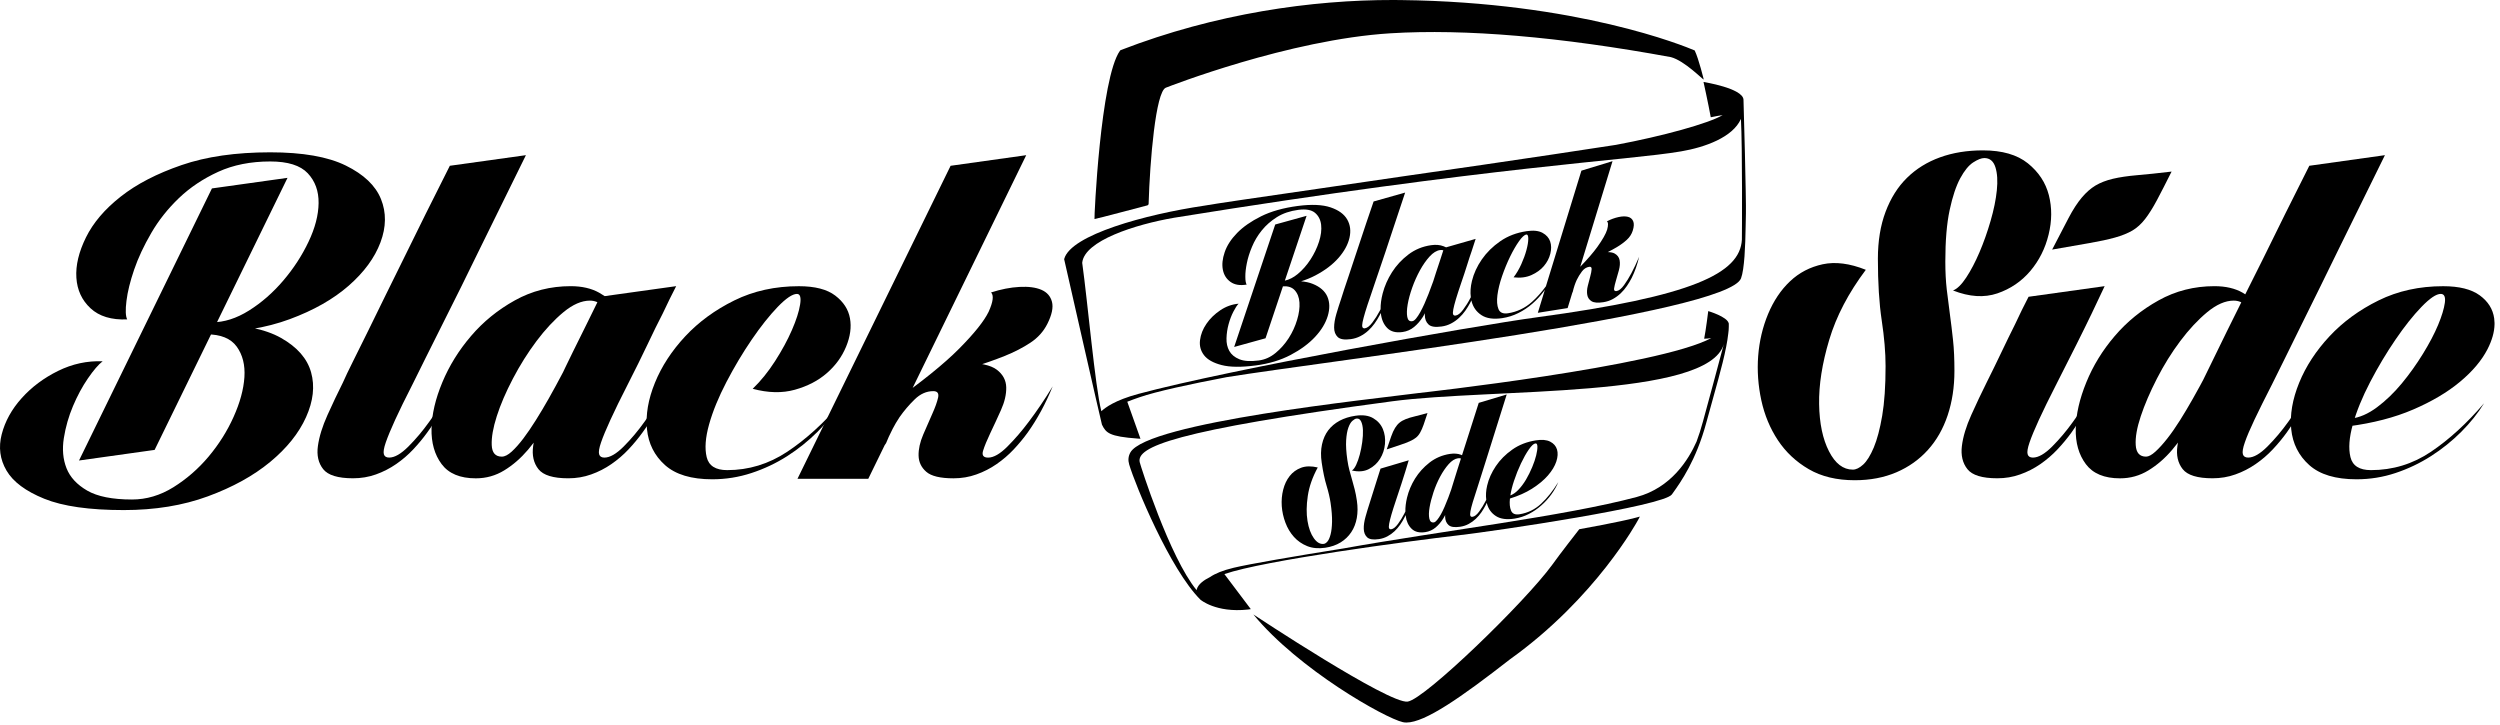
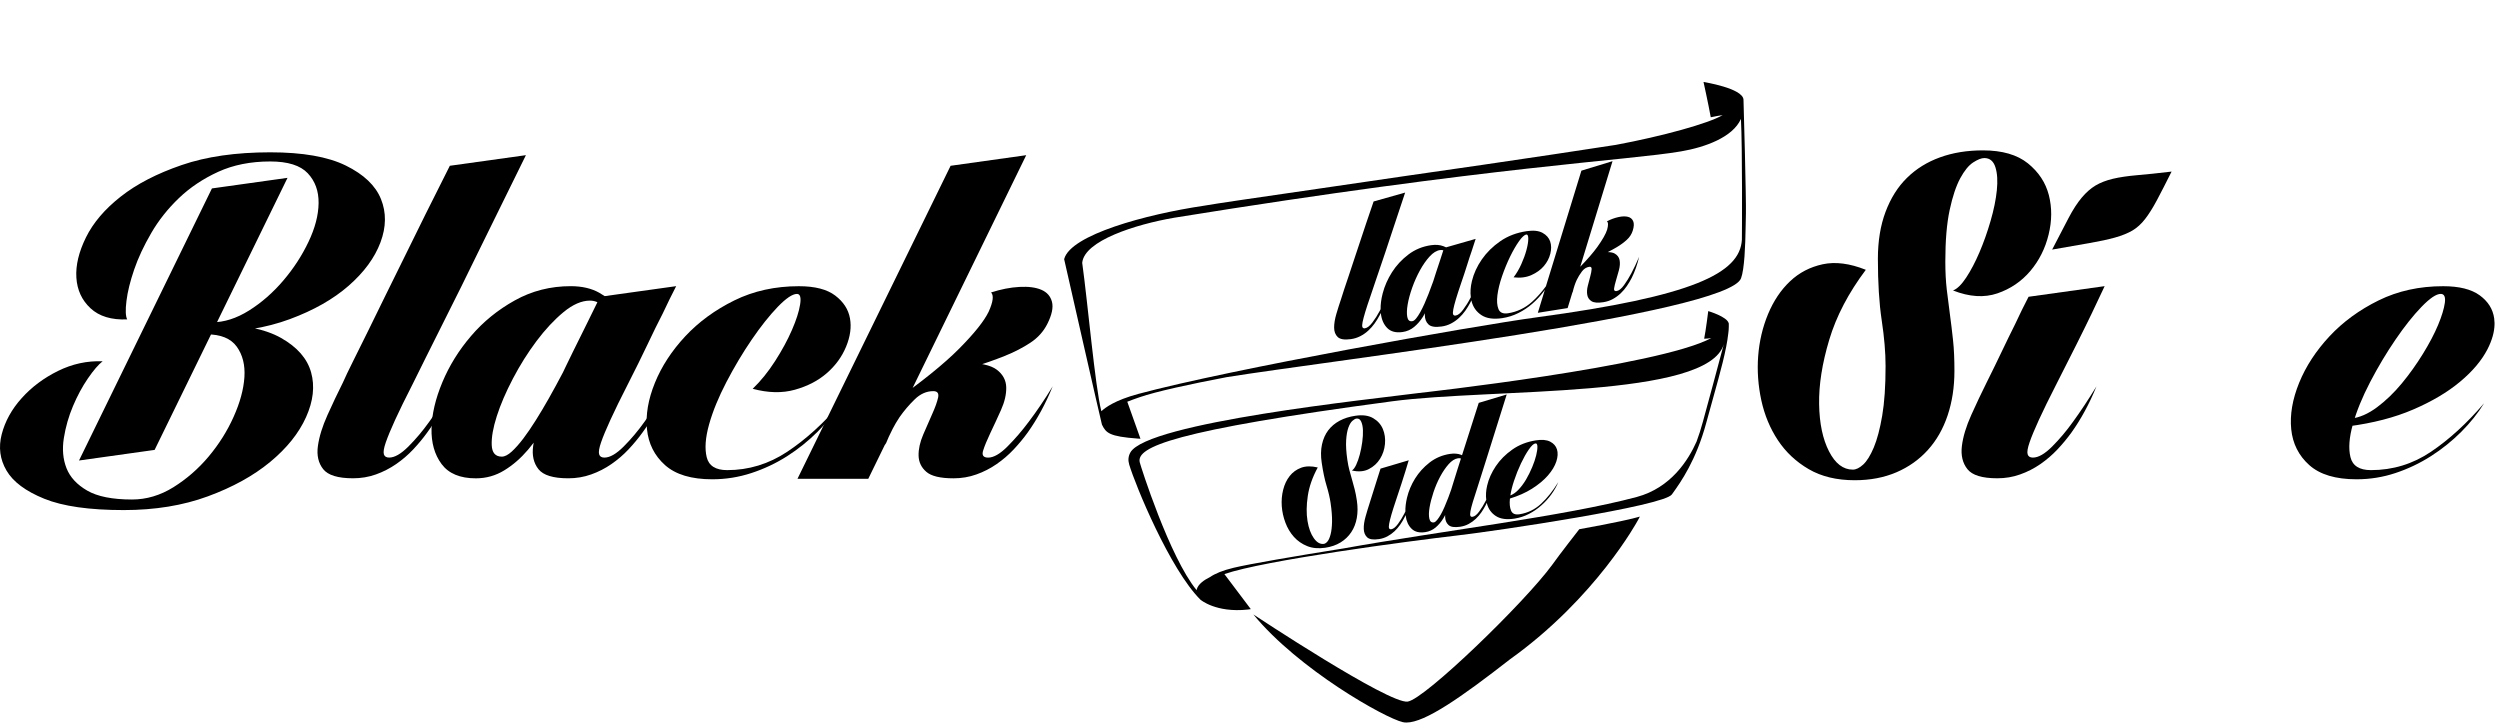
<svg xmlns="http://www.w3.org/2000/svg" width="162" height="47" viewBox="0 0 162 47" fill="none">
  <path d="M112.978 6.454C112.931 5.715 110.388 5.312 110.388 5.312C110.388 5.312 110.705 6.75 110.857 7.598C111.163 7.526 111.498 7.484 111.627 7.46C110.713 8.001 107.712 8.828 104.714 9.387C102.261 9.767 99.204 10.223 96.045 10.686C93.311 11.077 89.194 11.675 85.312 12.246C81.535 12.792 78.695 13.208 78.034 13.328C78.03 13.329 78.023 13.329 78.018 13.33C74.223 13.894 69.392 15.218 68.963 16.773L68.957 16.796C68.957 16.796 71.376 27.455 71.406 27.516C71.667 28.047 71.862 28.285 73.727 28.42L73.903 28.432L73.048 26.032C73.282 25.94 73.545 25.843 73.85 25.739C74.933 25.365 77.095 24.897 79.48 24.441C86 23.384 111.95 20.338 112.819 18.034C113.04 17.448 113.099 15.914 113.118 14.67C113.123 14.364 113.127 14.076 113.135 13.826C113.16 13.049 112.991 6.684 112.978 6.454ZM73.777 25.522C72.226 25.941 71.629 26.41 71.367 26.647C70.957 25.025 70.488 19.622 70.127 17.032C70.259 15.6 73.565 14.544 76.089 14.109C96.869 10.75 105.45 10.406 108.934 9.809C110.498 9.542 112.287 8.893 112.812 7.707C112.912 9.532 112.881 15.238 112.874 15.531C112.755 17.718 109.684 19.197 99.619 20.557C95.4 21.127 79.681 23.929 73.777 25.522Z" fill="black" />
-   <path d="M109.817 3.27C109.145 2.984 102.246 0.141 90.782 0.004C90.615 0.001 90.447 4.38304e-05 90.278 4.38304e-05C85.029 -0.007 78.784 0.862 72.628 3.245C72.606 3.253 72.589 3.266 72.576 3.285C71.307 5.05 70.894 14.171 70.923 14.194C70.944 14.21 74.319 13.315 74.34 13.311C74.392 13.299 74.429 13.255 74.431 13.202C74.513 10.427 74.888 5.934 75.548 5.682C75.74 5.608 83.526 2.561 90.111 2.157C94.956 1.86 101.07 2.381 108.275 3.702C109.163 3.935 110.357 5.178 110.403 5.156C110.403 5.156 110.087 3.842 109.817 3.27Z" fill="black" />
  <path d="M112.026 20.956L112.021 20.954C111.934 20.523 110.694 20.159 110.694 20.159C110.694 20.159 110.539 21.414 110.43 21.95C110.605 21.942 110.733 21.937 110.89 21.907C107.485 23.746 91.916 25.47 91.916 25.47C88.888 25.865 74.326 27.377 73.247 29.322C73.116 29.558 73.087 29.816 73.17 30.095C73.579 31.469 75.816 36.886 77.784 38.856C77.784 38.856 78.783 39.725 80.862 39.499L81.053 39.472L79.341 37.201C81.901 36.311 91.204 35.074 94.539 34.685C97.019 34.397 107.8 32.797 108.338 32.039L108.407 31.942C108.895 31.261 109.908 29.843 110.571 27.379C110.719 26.832 110.869 26.297 111.012 25.783C111.471 24.141 111.875 22.69 111.992 21.612C112.037 21.349 112.026 20.956 112.026 20.956ZM110.35 27.319C110.223 27.791 110.083 28.224 109.936 28.618C109.413 29.792 108.294 31.603 106.066 32.203C101.41 33.453 93.306 34.414 87.049 35.54C83.921 36.038 80.923 36.554 79.941 36.791C79.225 36.962 78.736 37.17 78.403 37.397C78.026 37.584 77.638 37.852 77.55 38.192C77.544 38.211 77.546 38.228 77.543 38.246C75.782 36.102 73.895 30.15 73.853 29.948C73.642 28.974 75.955 27.903 90.217 26.003C96.639 25.147 110.724 25.845 111.705 22.292C111.534 22.98 110.498 26.772 110.35 27.319Z" fill="black" />
-   <path d="M85.066 18.395C84.852 18.308 84.599 18.253 84.312 18.229C84.64 18.125 84.95 17.999 85.236 17.848C85.859 17.521 86.357 17.144 86.73 16.718C87.104 16.293 87.342 15.859 87.445 15.416C87.548 14.973 87.501 14.577 87.302 14.227C87.103 13.877 86.743 13.614 86.219 13.437C85.693 13.26 84.987 13.23 84.099 13.346C83.157 13.471 82.365 13.694 81.717 14.017C81.07 14.338 80.552 14.7 80.162 15.1C79.771 15.501 79.505 15.915 79.36 16.34C79.214 16.768 79.175 17.148 79.242 17.483C79.308 17.82 79.475 18.082 79.741 18.27C80.008 18.458 80.356 18.515 80.784 18.441C80.729 18.359 80.699 18.191 80.698 17.936C80.695 17.681 80.728 17.386 80.796 17.051C80.862 16.715 80.974 16.361 81.132 15.987C81.288 15.612 81.498 15.259 81.764 14.929C82.029 14.6 82.356 14.314 82.745 14.068C83.133 13.826 83.596 13.668 84.133 13.598C84.617 13.534 84.974 13.596 85.205 13.785C85.435 13.975 85.57 14.235 85.609 14.564C85.648 14.894 85.602 15.26 85.472 15.663C85.342 16.066 85.157 16.451 84.919 16.817C84.681 17.184 84.406 17.497 84.09 17.759C83.82 17.982 83.544 18.121 83.258 18.186L84.667 13.985L82.634 14.548L79.974 22.483L82.007 21.92L83.134 18.553C83.462 18.533 83.712 18.611 83.884 18.793C84.076 18.996 84.184 19.267 84.205 19.603C84.227 19.94 84.177 20.317 84.051 20.731C83.927 21.146 83.746 21.538 83.509 21.91C83.271 22.28 82.988 22.602 82.656 22.873C82.325 23.146 81.962 23.308 81.566 23.359C81.029 23.43 80.61 23.404 80.306 23.277C80.003 23.152 79.788 22.972 79.658 22.738C79.529 22.504 79.468 22.234 79.477 21.923C79.486 21.613 79.531 21.309 79.612 21.012C79.693 20.715 79.796 20.444 79.921 20.2C80.046 19.956 80.16 19.781 80.262 19.679C79.838 19.718 79.443 19.858 79.077 20.104C78.711 20.35 78.411 20.641 78.179 20.98C77.945 21.32 77.807 21.673 77.761 22.042C77.715 22.411 77.804 22.737 78.024 23.021C78.245 23.305 78.624 23.518 79.161 23.656C79.699 23.796 80.438 23.804 81.379 23.68C82.232 23.567 82.985 23.341 83.633 23C84.281 22.659 84.809 22.27 85.217 21.831C85.625 21.393 85.899 20.941 86.039 20.474C86.179 20.008 86.171 19.593 86.016 19.228C85.86 18.866 85.543 18.587 85.066 18.395Z" fill="black" />
  <path d="M105.71 17.711C105.565 17.986 105.408 18.239 105.239 18.474C105.07 18.707 104.91 18.835 104.761 18.859C104.629 18.881 104.574 18.824 104.593 18.691C104.612 18.558 104.653 18.387 104.714 18.18C104.775 17.973 104.84 17.749 104.905 17.51C104.969 17.269 104.986 17.055 104.951 16.861C104.916 16.67 104.805 16.524 104.619 16.423C104.513 16.366 104.366 16.34 104.185 16.336C104.387 16.233 104.583 16.127 104.769 16.016C105.016 15.869 105.231 15.71 105.415 15.542C105.599 15.374 105.729 15.176 105.801 14.949C105.884 14.684 105.894 14.479 105.829 14.332C105.767 14.185 105.653 14.09 105.489 14.05C105.325 14.008 105.122 14.013 104.878 14.066C104.635 14.119 104.384 14.209 104.127 14.341C104.218 14.407 104.223 14.585 104.144 14.877C104.061 15.15 103.847 15.529 103.502 16.01C103.243 16.368 102.876 16.795 102.399 17.286L104.492 10.443L102.475 11.059L100.176 18.551C99.891 18.936 99.593 19.274 99.278 19.556C98.822 19.965 98.3 20.212 97.713 20.3C97.397 20.347 97.194 20.257 97.1 20.027C97.008 19.799 96.986 19.497 97.033 19.122C97.082 18.747 97.181 18.338 97.335 17.893C97.488 17.449 97.661 17.029 97.853 16.632C98.046 16.237 98.239 15.903 98.431 15.632C98.623 15.361 98.782 15.216 98.904 15.199C98.992 15.185 99.035 15.278 99.033 15.475C99.031 15.673 98.991 15.917 98.913 16.206C98.835 16.496 98.724 16.802 98.579 17.123C98.434 17.445 98.266 17.728 98.079 17.971C98.517 18.024 98.903 17.974 99.235 17.826C99.567 17.678 99.837 17.483 100.042 17.242C100.248 17 100.388 16.733 100.461 16.44C100.534 16.146 100.53 15.882 100.451 15.648C100.371 15.413 100.206 15.226 99.957 15.089C99.707 14.951 99.364 14.915 98.925 14.98C98.275 15.077 97.707 15.293 97.219 15.631C96.731 15.968 96.333 16.362 96.022 16.811C95.712 17.261 95.499 17.726 95.382 18.206C95.289 18.586 95.267 18.935 95.309 19.26C95.299 19.279 95.29 19.3 95.279 19.317C95.139 19.59 94.981 19.839 94.809 20.069C94.635 20.302 94.474 20.426 94.325 20.448C94.246 20.459 94.193 20.434 94.165 20.377C94.14 20.318 94.143 20.208 94.174 20.046C94.204 19.885 94.261 19.666 94.342 19.391C94.424 19.115 94.539 18.765 94.683 18.341C94.83 17.917 94.957 17.531 95.065 17.184C95.172 16.838 95.27 16.537 95.361 16.282C95.452 15.982 95.539 15.714 95.622 15.479L93.706 16.028C93.653 16.003 93.597 15.979 93.539 15.956C93.312 15.867 93.043 15.845 92.736 15.888C92.183 15.966 91.691 16.169 91.263 16.494C90.835 16.819 90.481 17.201 90.202 17.639C89.924 18.076 89.722 18.535 89.597 19.015C89.502 19.382 89.458 19.722 89.462 20.039C89.443 20.074 89.425 20.112 89.406 20.148C89.264 20.418 89.105 20.667 88.931 20.898C88.756 21.128 88.594 21.252 88.445 21.274C88.366 21.284 88.314 21.26 88.287 21.201C88.26 21.142 88.264 21.032 88.295 20.871C88.328 20.71 88.386 20.491 88.468 20.216C88.55 19.94 88.667 19.592 88.814 19.167C88.885 18.962 88.97 18.705 89.072 18.401C89.173 18.096 89.285 17.768 89.407 17.414C89.528 17.062 89.653 16.695 89.78 16.315C89.907 15.935 90.03 15.562 90.15 15.196C90.434 14.333 90.735 13.427 91.053 12.479L89.01 13.056C88.677 14.024 88.371 14.93 88.094 15.774C87.973 16.131 87.852 16.493 87.733 16.858C87.613 17.224 87.499 17.568 87.391 17.892C87.283 18.216 87.184 18.509 87.095 18.772C87.005 19.036 86.94 19.241 86.898 19.389C86.796 19.69 86.695 20.006 86.597 20.338C86.5 20.669 86.451 20.964 86.451 21.223C86.451 21.484 86.528 21.689 86.683 21.838C86.838 21.987 87.121 22.033 87.535 21.976C87.753 21.946 87.958 21.882 88.147 21.784C88.335 21.688 88.507 21.568 88.661 21.426C88.816 21.283 88.954 21.128 89.075 20.959C89.195 20.79 89.301 20.619 89.392 20.446C89.423 20.39 89.449 20.334 89.478 20.278C89.479 20.292 89.479 20.308 89.481 20.323C89.528 20.716 89.666 21.027 89.896 21.259C90.126 21.491 90.456 21.576 90.887 21.515C91.167 21.476 91.416 21.367 91.633 21.188C91.85 21.011 92.039 20.79 92.205 20.53C92.252 20.456 92.292 20.376 92.335 20.297C92.332 20.335 92.329 20.374 92.329 20.411C92.331 20.671 92.409 20.875 92.566 21.023C92.72 21.172 93.004 21.216 93.416 21.157C93.637 21.127 93.841 21.062 94.028 20.963C94.216 20.866 94.386 20.745 94.541 20.602C94.696 20.459 94.833 20.303 94.953 20.134C95.072 19.964 95.177 19.793 95.27 19.618C95.296 19.568 95.322 19.515 95.347 19.462C95.35 19.479 95.352 19.495 95.356 19.512C95.454 19.902 95.668 20.203 95.996 20.419C96.323 20.636 96.772 20.7 97.344 20.616C97.713 20.559 98.061 20.451 98.391 20.285C98.721 20.119 99.022 19.918 99.296 19.679C99.571 19.441 99.814 19.178 100.027 18.892C100.055 18.852 100.082 18.813 100.11 18.773L99.651 20.27L101.582 19.963L101.883 18.977C101.895 18.956 101.904 18.936 101.914 18.913C101.944 18.779 101.981 18.649 102.022 18.525L102.027 18.507C102.069 18.38 102.118 18.26 102.17 18.145C102.264 17.949 102.376 17.767 102.507 17.593C102.637 17.42 102.793 17.318 102.977 17.29C103.091 17.271 103.144 17.324 103.137 17.445C103.129 17.569 103.1 17.724 103.048 17.912C102.996 18.099 102.945 18.303 102.889 18.523C102.834 18.743 102.823 18.94 102.856 19.114C102.886 19.288 102.981 19.425 103.135 19.521C103.29 19.617 103.547 19.638 103.906 19.581C104.126 19.546 104.328 19.479 104.514 19.377C104.7 19.274 104.868 19.151 105.021 19.006C105.174 18.86 105.307 18.703 105.423 18.531C105.54 18.361 105.642 18.186 105.733 18.01C105.937 17.601 106.099 17.144 106.216 16.64C106.05 17.029 105.883 17.388 105.71 17.711ZM93.318 16.864C93.235 17.108 93.147 17.378 93.05 17.674C92.99 17.858 92.931 18.044 92.873 18.229C92.77 18.52 92.668 18.795 92.566 19.053C92.48 19.271 92.392 19.483 92.301 19.689C92.207 19.895 92.118 20.078 92.028 20.238C91.938 20.398 91.85 20.533 91.762 20.639C91.674 20.746 91.592 20.804 91.511 20.814C91.337 20.84 91.23 20.747 91.191 20.537C91.152 20.328 91.161 20.058 91.217 19.727C91.273 19.397 91.372 19.034 91.512 18.637C91.653 18.241 91.821 17.868 92.013 17.517C92.205 17.168 92.414 16.869 92.638 16.622C92.864 16.375 93.09 16.236 93.319 16.203C93.389 16.194 93.459 16.2 93.527 16.219C93.462 16.426 93.393 16.639 93.318 16.864Z" fill="black" />
  <path d="M88.115 29.452C88.047 29.707 87.97 29.929 87.881 30.119C87.791 30.31 87.698 30.433 87.602 30.487C88.027 30.585 88.393 30.556 88.7 30.397C89.007 30.24 89.248 30.017 89.428 29.73C89.607 29.442 89.713 29.122 89.746 28.771C89.779 28.421 89.732 28.098 89.61 27.802C89.486 27.506 89.277 27.271 88.982 27.098C88.686 26.924 88.302 26.871 87.83 26.941C87.444 26.997 87.103 27.106 86.805 27.265C86.506 27.426 86.26 27.633 86.068 27.886C85.877 28.14 85.742 28.443 85.665 28.796C85.588 29.151 85.581 29.544 85.646 29.977C85.733 30.567 85.837 31.067 85.962 31.474C86.086 31.884 86.172 32.253 86.221 32.583C86.293 33.072 86.324 33.482 86.317 33.813C86.309 34.145 86.278 34.414 86.224 34.623C86.17 34.831 86.104 34.984 86.026 35.081C85.947 35.175 85.868 35.23 85.79 35.242C85.553 35.277 85.336 35.156 85.138 34.878C84.941 34.602 84.803 34.228 84.726 33.756C84.649 33.285 84.654 32.747 84.744 32.143C84.832 31.538 85.048 30.921 85.39 30.292C84.973 30.192 84.614 30.198 84.312 30.31C84.011 30.423 83.764 30.601 83.571 30.848C83.377 31.093 83.237 31.389 83.151 31.73C83.063 32.073 83.034 32.427 83.058 32.794C83.084 33.16 83.163 33.519 83.295 33.868C83.426 34.22 83.611 34.527 83.846 34.79C84.082 35.053 84.369 35.252 84.707 35.388C85.044 35.523 85.434 35.559 85.876 35.494C86.253 35.438 86.584 35.324 86.869 35.15C87.152 34.975 87.383 34.754 87.561 34.486C87.74 34.219 87.859 33.91 87.921 33.565C87.983 33.218 87.985 32.847 87.927 32.453C87.885 32.17 87.837 31.919 87.781 31.703C87.725 31.485 87.668 31.279 87.612 31.081C87.555 30.884 87.499 30.686 87.445 30.484C87.391 30.283 87.346 30.056 87.309 29.804C87.234 29.292 87.209 28.865 87.231 28.524C87.253 28.183 87.301 27.909 87.376 27.706C87.451 27.502 87.537 27.355 87.638 27.269C87.738 27.183 87.824 27.133 87.894 27.123C88.028 27.104 88.13 27.165 88.199 27.308C88.268 27.451 88.308 27.637 88.318 27.869C88.328 28.102 88.312 28.36 88.274 28.642C88.234 28.927 88.183 29.197 88.115 29.452Z" fill="black" />
-   <path d="M91.358 28.593C91.52 28.521 91.654 28.442 91.757 28.358C91.861 28.275 91.952 28.164 92.028 28.028C92.105 27.892 92.177 27.724 92.249 27.524C92.319 27.323 92.404 27.071 92.502 26.767C92.178 26.856 91.901 26.928 91.671 26.983C91.442 27.037 91.248 27.096 91.089 27.161C90.929 27.225 90.796 27.3 90.688 27.39C90.581 27.478 90.483 27.594 90.397 27.735C90.309 27.877 90.226 28.061 90.147 28.286C90.068 28.512 89.973 28.789 89.862 29.12C90.215 29.003 90.512 28.905 90.754 28.823C90.994 28.743 91.197 28.666 91.358 28.593Z" fill="black" />
  <path d="M99.863 32.642C99.468 33.011 99.001 33.239 98.466 33.324C98.184 33.369 97.999 33.29 97.915 33.084C97.832 32.887 97.81 32.626 97.844 32.305C98.391 32.136 98.868 31.925 99.267 31.672C99.693 31.403 100.038 31.117 100.304 30.812C100.569 30.507 100.751 30.206 100.849 29.908C100.946 29.611 100.961 29.35 100.894 29.127C100.826 28.904 100.679 28.735 100.45 28.618C100.22 28.5 99.91 28.474 99.518 28.536C98.936 28.629 98.428 28.828 97.993 29.136C97.558 29.443 97.204 29.799 96.93 30.206C96.656 30.613 96.468 31.032 96.368 31.462C96.29 31.795 96.272 32.102 96.309 32.385C96.295 32.41 96.283 32.438 96.27 32.464C96.145 32.708 96.008 32.935 95.854 33.144C95.701 33.353 95.557 33.467 95.424 33.489C95.353 33.5 95.306 33.478 95.282 33.427C95.258 33.373 95.26 33.275 95.285 33.129C95.311 32.985 95.361 32.787 95.435 32.539C95.509 32.291 95.609 31.975 95.737 31.592C95.796 31.406 95.87 31.174 95.956 30.9C96.043 30.625 96.136 30.328 96.237 30.012C96.335 29.695 96.441 29.364 96.549 29.02C96.657 28.677 96.762 28.341 96.866 28.011C97.108 27.233 97.365 26.417 97.635 25.561L95.822 26.106C95.539 26.98 95.277 27.798 95.04 28.557C94.941 28.867 94.84 29.181 94.739 29.498C94.715 29.488 94.691 29.478 94.666 29.467C94.465 29.39 94.228 29.373 93.951 29.414C93.456 29.491 93.017 29.677 92.636 29.973C92.254 30.27 91.942 30.616 91.695 31.012C91.45 31.408 91.277 31.822 91.174 32.252C91.098 32.572 91.063 32.87 91.068 33.147C91.048 33.189 91.026 33.232 91.005 33.274C90.88 33.517 90.742 33.743 90.588 33.952C90.433 34.16 90.29 34.274 90.156 34.295C90.086 34.306 90.037 34.284 90.014 34.231C89.99 34.179 89.992 34.08 90.018 33.935C90.044 33.79 90.094 33.593 90.164 33.346C90.236 33.099 90.335 32.783 90.464 32.401C90.592 32.02 90.707 31.672 90.809 31.359C90.911 31.046 90.997 30.775 91.067 30.547C91.147 30.277 91.22 30.038 91.285 29.826L89.458 30.367C89.38 30.597 89.303 30.837 89.228 31.09C89.157 31.31 89.081 31.552 88.999 31.818C88.918 32.083 88.833 32.352 88.746 32.623C88.657 32.894 88.572 33.178 88.488 33.477C88.404 33.775 88.364 34.041 88.372 34.273C88.379 34.505 88.453 34.688 88.593 34.819C88.734 34.95 88.988 34.989 89.358 34.934C89.556 34.904 89.738 34.845 89.905 34.755C90.072 34.666 90.224 34.556 90.363 34.427C90.5 34.298 90.622 34.156 90.728 34.003C90.834 33.851 90.927 33.696 91.008 33.538C91.034 33.485 91.059 33.431 91.084 33.375C91.086 33.392 91.086 33.409 91.089 33.426C91.134 33.778 91.261 34.057 91.471 34.262C91.679 34.468 91.976 34.541 92.362 34.481C92.614 34.443 92.835 34.342 93.029 34.18C93.222 34.016 93.389 33.817 93.534 33.582C93.576 33.515 93.61 33.442 93.648 33.373C93.646 33.407 93.644 33.441 93.644 33.474C93.648 33.707 93.72 33.89 93.862 34.019C94.003 34.151 94.258 34.188 94.627 34.132C94.825 34.102 95.007 34.041 95.174 33.95C95.342 33.86 95.493 33.75 95.63 33.621C95.767 33.49 95.889 33.35 95.994 33.197C96.099 33.042 96.192 32.887 96.273 32.731C96.297 32.682 96.321 32.629 96.344 32.578C96.349 32.596 96.35 32.615 96.355 32.633C96.447 32.982 96.641 33.252 96.936 33.441C97.233 33.632 97.636 33.686 98.148 33.605C98.478 33.552 98.788 33.451 99.079 33.3C99.369 33.149 99.636 32.965 99.879 32.749C100.123 32.534 100.34 32.295 100.528 32.035C100.717 31.775 100.866 31.511 100.977 31.244C100.632 31.805 100.261 32.272 99.863 32.642ZM94.427 30.47C94.335 30.762 94.254 31.026 94.18 31.264C94.124 31.453 94.076 31.608 94.036 31.731C93.972 31.914 93.907 32.091 93.845 32.258C93.771 32.455 93.694 32.646 93.612 32.831C93.532 33.017 93.451 33.183 93.37 33.329C93.287 33.474 93.207 33.595 93.128 33.691C93.05 33.788 92.98 33.841 92.918 33.851C92.759 33.875 92.662 33.794 92.621 33.607C92.58 33.42 92.585 33.178 92.636 32.879C92.687 32.581 92.771 32.255 92.889 31.898C93.007 31.541 93.151 31.205 93.32 30.889C93.489 30.573 93.673 30.303 93.871 30.079C94.07 29.855 94.273 29.726 94.478 29.696C94.542 29.685 94.606 29.691 94.67 29.71C94.584 29.974 94.502 30.23 94.427 30.47ZM98.105 31.168C98.237 30.768 98.389 30.388 98.559 30.03C98.729 29.672 98.897 29.373 99.068 29.127C99.238 28.882 99.379 28.751 99.489 28.735C99.575 28.719 99.62 28.787 99.624 28.936C99.628 29.085 99.601 29.274 99.545 29.505C99.489 29.737 99.403 29.992 99.286 30.272C99.169 30.553 99.036 30.821 98.884 31.08C98.731 31.338 98.56 31.565 98.369 31.761C98.208 31.925 98.043 32.036 97.871 32.104C97.917 31.814 97.993 31.502 98.105 31.168Z" fill="black" />
  <path d="M106.009 33.543C104.965 33.825 102.404 34.282 102.378 34.286L102.335 34.295L102.308 34.33C102.295 34.346 101.04 35.953 100.586 36.596C98.817 39.024 92.349 45.287 91.222 45.463C90.026 45.652 81.218 39.816 81.218 39.816C84.141 43.377 89.762 46.542 90.909 46.797C90.98 46.814 91.057 46.82 91.14 46.82C92.34 46.82 94.7 45.179 97.841 42.728C103.415 38.746 106.112 33.758 106.139 33.708L106.264 33.474L106.009 33.543Z" fill="black" />
  <path d="M6.649 23.412C6.378 23.62 6.062 23.99 5.697 24.52C5.333 25.051 5.011 25.649 4.73 26.314C4.449 26.98 4.251 27.672 4.137 28.388C4.023 29.108 4.08 29.756 4.309 30.339C4.538 30.922 4.985 31.405 5.651 31.791C6.317 32.175 7.284 32.368 8.553 32.368C9.489 32.368 10.383 32.103 11.236 31.573C12.089 31.041 12.848 30.382 13.514 29.591C14.178 28.8 14.721 27.942 15.136 27.016C15.552 26.09 15.786 25.232 15.838 24.441C15.889 23.651 15.723 22.991 15.339 22.46C14.953 21.93 14.304 21.665 13.388 21.665C13.222 21.665 13.055 21.628 12.889 21.555C12.723 21.482 12.624 21.41 12.593 21.336C12.562 21.264 12.624 21.191 12.78 21.118C12.935 21.045 13.242 21.009 13.701 21.009C15.656 21.009 17.159 21.305 18.21 21.898C19.26 22.491 19.91 23.235 20.159 24.129C20.409 25.024 20.3 25.991 19.832 27.031C19.364 28.072 18.589 29.038 17.507 29.934C16.425 30.828 15.079 31.572 13.466 32.164C11.854 32.757 10.039 33.053 8.021 33.053C5.795 33.053 4.079 32.809 2.872 32.32C1.666 31.832 0.849 31.222 0.423 30.495C-0.004 29.767 -0.107 28.982 0.111 28.14C0.329 27.297 0.761 26.516 1.406 25.799C2.051 25.08 2.836 24.493 3.762 24.036C4.689 23.58 5.652 23.371 6.649 23.412ZM8.241 20.698C7.222 20.739 6.432 20.5 5.87 19.98C5.309 19.46 5.001 18.799 4.949 17.998C4.897 17.197 5.106 16.324 5.574 15.377C6.042 14.43 6.791 13.551 7.821 12.741C8.85 11.929 10.165 11.248 11.768 10.697C13.37 10.146 15.283 9.87 17.509 9.87C19.61 9.87 21.243 10.155 22.408 10.728C23.573 11.301 24.332 12.022 24.686 12.897C25.04 13.771 25.029 14.706 24.655 15.705C24.28 16.704 23.594 17.64 22.595 18.514C21.596 19.388 20.322 20.11 18.773 20.683C17.223 21.256 15.471 21.54 13.515 21.54C13.057 21.54 12.782 21.505 12.689 21.432C12.595 21.36 12.595 21.286 12.689 21.214C12.782 21.141 12.937 21.069 13.157 20.995C13.375 20.923 13.566 20.886 13.734 20.886C14.524 20.886 15.325 20.631 16.136 20.122C16.948 19.613 17.685 18.968 18.352 18.187C19.017 17.408 19.564 16.57 19.989 15.675C20.416 14.781 20.635 13.942 20.645 13.163C20.655 12.383 20.422 11.738 19.943 11.228C19.464 10.718 18.654 10.463 17.509 10.463C16.24 10.463 15.116 10.688 14.139 11.134C13.161 11.582 12.314 12.148 11.596 12.835C10.878 13.522 10.28 14.276 9.802 15.098C9.323 15.92 8.954 16.71 8.694 17.468C8.434 18.229 8.267 18.903 8.195 19.497C8.121 20.088 8.137 20.49 8.241 20.698ZM5.12 29.841L13.733 12.21L18.631 11.524L10.019 29.154L5.12 29.841Z" fill="black" />
  <path d="M22.222 24.785C22.367 24.453 22.585 23.995 22.877 23.412C23.169 22.831 23.491 22.18 23.844 21.462C24.198 20.744 24.573 19.98 24.968 19.168C25.363 18.356 25.758 17.555 26.154 16.765C27.068 14.892 28.067 12.885 29.149 10.742L34.079 10.055C33.039 12.158 32.051 14.165 31.115 16.077C30.719 16.889 30.313 17.716 29.898 18.558C29.483 19.4 29.077 20.212 28.681 20.993C28.286 21.773 27.921 22.501 27.589 23.176C27.256 23.852 26.975 24.42 26.746 24.877C26.267 25.813 25.888 26.588 25.607 27.201C25.327 27.817 25.124 28.304 24.999 28.668C24.874 29.032 24.832 29.287 24.874 29.433C24.915 29.578 25.03 29.651 25.218 29.651C25.571 29.651 25.986 29.412 26.466 28.933C26.944 28.454 27.391 27.925 27.807 27.341C28.307 26.655 28.816 25.886 29.337 25.033C28.878 26.156 28.327 27.154 27.682 28.029C27.412 28.404 27.11 28.767 26.777 29.121C26.445 29.476 26.076 29.792 25.67 30.072C25.264 30.352 24.828 30.577 24.36 30.743C23.891 30.911 23.397 30.993 22.877 30.993C21.899 30.993 21.255 30.795 20.942 30.4C20.63 30.005 20.516 29.506 20.6 28.902C20.683 28.299 20.89 27.628 21.223 26.89C21.556 26.151 21.888 25.451 22.222 24.785Z" fill="black" />
  <path d="M32.519 29.59C32.706 29.59 32.919 29.481 33.159 29.263C33.398 29.045 33.647 28.763 33.908 28.421C34.167 28.078 34.438 27.682 34.718 27.235C34.999 26.788 35.275 26.325 35.546 25.846C36.17 24.744 36.825 23.496 37.512 22.101C37.428 22.435 37.298 22.881 37.122 23.443C36.945 24.005 36.715 24.618 36.434 25.285C36.154 25.951 35.831 26.622 35.467 27.297C35.103 27.974 34.688 28.588 34.22 29.139C33.751 29.69 33.236 30.138 32.675 30.48C32.113 30.825 31.5 30.996 30.834 30.996C29.815 30.996 29.076 30.689 28.618 30.075C28.16 29.461 27.943 28.692 27.963 27.766C27.984 26.841 28.217 25.843 28.665 24.77C29.112 23.698 29.73 22.7 30.522 21.775C31.312 20.849 32.258 20.078 33.362 19.465C34.464 18.851 35.67 18.544 36.981 18.544C37.709 18.544 38.323 18.686 38.822 18.966C39.321 19.247 39.717 19.564 40.008 19.918C40.361 20.312 40.621 20.771 40.788 21.291L40.288 21.477C40.143 21.104 39.956 20.771 39.727 20.479C39.54 20.229 39.316 20.001 39.056 19.793C38.795 19.585 38.52 19.48 38.23 19.48C37.688 19.48 37.116 19.73 36.513 20.228C35.909 20.729 35.328 21.353 34.766 22.101C34.204 22.851 33.694 23.661 33.236 24.536C32.779 25.409 32.43 26.221 32.191 26.97C31.951 27.719 31.842 28.343 31.864 28.842C31.884 29.341 32.102 29.59 32.519 29.59ZM36.17 24.785C36.482 24.12 36.799 23.46 37.122 22.803C37.444 22.149 37.74 21.551 38.011 21.009C38.323 20.385 38.614 19.793 38.885 19.231L43.816 18.543C43.545 19.064 43.254 19.657 42.942 20.322C42.65 20.884 42.322 21.55 41.959 22.319C41.595 23.088 41.173 23.941 40.695 24.878C40.216 25.814 39.837 26.589 39.557 27.202C39.276 27.817 39.072 28.305 38.948 28.669C38.823 29.032 38.781 29.288 38.823 29.433C38.864 29.579 38.978 29.652 39.166 29.652C39.52 29.652 39.936 29.413 40.415 28.934C40.892 28.455 41.34 27.926 41.756 27.342C42.255 26.656 42.764 25.887 43.285 25.034C42.827 26.157 42.276 27.155 41.632 28.029C41.361 28.404 41.059 28.768 40.726 29.122C40.393 29.476 40.025 29.793 39.618 30.073C39.213 30.353 38.776 30.578 38.308 30.743C37.84 30.912 37.345 30.994 36.826 30.994C35.847 30.994 35.203 30.796 34.891 30.401C34.58 30.006 34.465 29.507 34.548 28.903C34.631 28.3 34.839 27.628 35.172 26.89C35.505 26.152 35.837 25.451 36.17 24.785Z" fill="black" />
  <path d="M47.12 30.464C48.514 30.464 49.808 30.07 51.006 29.279C52.201 28.488 53.361 27.438 54.485 26.128C54.068 26.773 53.564 27.392 52.972 27.985C52.378 28.576 51.723 29.103 51.006 29.561C50.288 30.018 49.517 30.382 48.696 30.652C47.874 30.923 47.026 31.058 46.153 31.058C44.801 31.058 43.782 30.752 43.094 30.139C42.408 29.525 42.018 28.749 41.925 27.813C41.832 26.877 42.003 25.874 42.44 24.802C42.876 23.732 43.532 22.728 44.405 21.792C45.279 20.856 46.34 20.081 47.588 19.466C48.837 18.852 50.23 18.546 51.77 18.546C52.81 18.546 53.595 18.749 54.126 19.155C54.657 19.56 54.973 20.049 55.077 20.621C55.182 21.195 55.098 21.807 54.827 22.464C54.557 23.118 54.141 23.69 53.579 24.179C53.018 24.669 52.326 25.026 51.505 25.255C50.683 25.485 49.773 25.463 48.774 25.194C49.294 24.694 49.778 24.096 50.225 23.4C50.672 22.703 51.036 22.032 51.317 21.386C51.597 20.741 51.775 20.191 51.847 19.732C51.92 19.274 51.852 19.046 51.644 19.046C51.353 19.046 50.937 19.326 50.395 19.887C49.855 20.449 49.293 21.157 48.71 22.01C48.128 22.862 47.582 23.778 47.073 24.754C46.563 25.733 46.188 26.648 45.949 27.501C45.71 28.354 45.657 29.061 45.793 29.622C45.929 30.183 46.372 30.464 47.12 30.464Z" fill="black" />
  <path d="M51.677 31.026L61.599 10.743L66.499 10.056L56.264 31.026H51.677ZM62.474 23.506C63.492 23.506 64.2 23.657 64.595 23.959C64.99 24.261 65.193 24.642 65.204 25.098C65.214 25.555 65.099 26.049 64.86 26.579C64.621 27.111 64.392 27.605 64.174 28.061C63.956 28.519 63.8 28.899 63.706 29.2C63.612 29.502 63.721 29.653 64.033 29.653C64.387 29.653 64.803 29.414 65.282 28.935C65.76 28.456 66.218 27.927 66.654 27.343C67.174 26.657 67.695 25.888 68.215 25.035C67.757 26.158 67.216 27.156 66.593 28.03C66.321 28.405 66.02 28.769 65.687 29.123C65.354 29.477 64.985 29.794 64.579 30.074C64.174 30.354 63.737 30.579 63.269 30.744C62.801 30.913 62.306 30.995 61.786 30.995C60.934 30.995 60.346 30.854 60.024 30.573C59.701 30.293 59.535 29.944 59.524 29.527C59.514 29.111 59.613 28.659 59.821 28.169C60.028 27.681 60.227 27.229 60.414 26.812C60.601 26.396 60.726 26.047 60.788 25.767C60.85 25.486 60.747 25.346 60.476 25.346C60.041 25.346 59.639 25.522 59.275 25.877C58.91 26.23 58.583 26.615 58.292 27.03C57.958 27.53 57.668 28.091 57.417 28.716C57.022 29.32 56.668 29.741 56.357 29.979C56.044 30.219 55.93 30.256 56.013 30.088C56.283 29.526 56.657 28.867 57.137 28.107C57.615 27.347 58.145 26.63 58.728 25.954C59.31 25.278 59.923 24.701 60.569 24.221C61.215 23.746 61.849 23.506 62.474 23.506ZM58.23 26.97C58.125 26.887 58.032 26.803 57.949 26.72C57.886 26.637 57.824 26.549 57.761 26.456C57.699 26.362 57.688 26.263 57.73 26.159C59.706 24.765 61.183 23.574 62.161 22.585C63.139 21.598 63.773 20.803 64.065 20.2C64.356 19.554 64.408 19.138 64.22 18.951C64.865 18.743 65.479 18.623 66.062 18.592C66.644 18.561 67.117 18.623 67.482 18.779C67.845 18.936 68.074 19.196 68.168 19.559C68.262 19.923 68.163 20.398 67.872 20.979C67.623 21.479 67.253 21.89 66.763 22.212C66.275 22.534 65.718 22.821 65.095 23.07C64.47 23.319 63.82 23.548 63.144 23.757C62.469 23.965 61.818 24.209 61.194 24.49C60.569 24.77 59.992 25.104 59.462 25.488C58.932 25.873 58.52 26.367 58.23 26.97Z" fill="black" />
  <path d="M126.647 24.036C126.647 25.077 126.501 26.033 126.21 26.907C125.918 27.782 125.492 28.53 124.93 29.153C124.368 29.777 123.687 30.261 122.887 30.605C122.085 30.948 121.185 31.119 120.187 31.119C119.021 31.119 118.029 30.88 117.207 30.402C116.384 29.923 115.72 29.299 115.21 28.53C114.7 27.76 114.341 26.897 114.133 25.938C113.927 24.983 113.858 24.024 113.93 23.068C114.004 22.112 114.216 21.206 114.57 20.353C114.924 19.501 115.397 18.794 115.99 18.232C116.583 17.669 117.29 17.302 118.112 17.124C118.933 16.948 119.865 17.067 120.905 17.483C119.781 18.981 118.99 20.493 118.533 22.023C118.075 23.552 117.857 24.941 117.879 26.188C117.899 27.436 118.113 28.455 118.519 29.246C118.923 30.037 119.438 30.432 120.063 30.432C120.271 30.432 120.495 30.323 120.734 30.105C120.973 29.885 121.202 29.517 121.422 28.997C121.639 28.477 121.821 27.791 121.967 26.937C122.112 26.084 122.185 25.014 122.185 23.723C122.185 22.849 122.102 21.861 121.935 20.758C121.769 19.657 121.687 18.323 121.687 16.764C121.687 15.62 121.853 14.605 122.186 13.722C122.519 12.838 122.981 12.103 123.575 11.522C124.167 10.94 124.88 10.497 125.713 10.196C126.545 9.894 127.471 9.744 128.49 9.744C129.738 9.744 130.711 10.024 131.408 10.585C132.105 11.148 132.557 11.834 132.766 12.646C132.973 13.456 132.969 14.309 132.749 15.203C132.532 16.098 132.135 16.884 131.565 17.56C130.992 18.236 130.279 18.721 129.427 19.012C128.573 19.301 127.617 19.241 126.555 18.823C126.826 18.721 127.112 18.439 127.413 17.982C127.715 17.524 128.001 16.977 128.272 16.343C128.543 15.709 128.782 15.033 128.99 14.315C129.199 13.596 129.334 12.937 129.395 12.332C129.457 11.729 129.427 11.231 129.302 10.835C129.176 10.441 128.938 10.242 128.585 10.242C128.397 10.242 128.157 10.335 127.866 10.523C127.575 10.71 127.294 11.053 127.024 11.551C126.754 12.052 126.524 12.737 126.337 13.612C126.15 14.486 126.057 15.599 126.057 16.95C126.057 17.616 126.088 18.219 126.15 18.759C126.213 19.3 126.281 19.837 126.354 20.367C126.426 20.897 126.493 21.454 126.556 22.036C126.62 22.618 126.647 23.287 126.647 24.036Z" fill="black" />
  <path d="M128.735 24.785C129.068 24.12 129.391 23.46 129.703 22.803C130.015 22.149 130.306 21.551 130.578 21.009C130.868 20.385 131.158 19.793 131.451 19.231L136.381 18.543C136.133 19.064 135.851 19.657 135.539 20.322C135.268 20.884 134.942 21.55 134.556 22.319C134.171 23.088 133.74 23.941 133.262 24.878C132.783 25.814 132.404 26.589 132.123 27.202C131.842 27.816 131.639 28.305 131.515 28.669C131.39 29.033 131.347 29.288 131.39 29.433C131.431 29.579 131.545 29.652 131.733 29.652C132.086 29.652 132.502 29.413 132.981 28.934C133.459 28.455 133.906 27.925 134.323 27.342C134.823 26.656 135.332 25.886 135.852 25.034C135.395 26.157 134.853 27.155 134.229 28.03C133.957 28.404 133.656 28.768 133.323 29.122C132.991 29.476 132.621 29.792 132.217 30.073C131.811 30.353 131.374 30.578 130.905 30.743C130.438 30.912 129.943 30.993 129.424 30.993C128.445 30.993 127.801 30.796 127.489 30.401C127.176 30.007 127.057 29.507 127.13 28.903C127.203 28.3 127.407 27.628 127.739 26.89C128.071 26.152 128.402 25.451 128.735 24.785ZM132.979 16.173C133.395 15.361 133.749 14.68 134.042 14.129C134.331 13.578 134.619 13.136 134.9 12.803C135.18 12.47 135.477 12.21 135.787 12.023C136.101 11.836 136.475 11.691 136.912 11.586C137.348 11.483 137.873 11.405 138.488 11.352C139.101 11.301 139.845 11.222 140.719 11.118C140.345 11.867 140.027 12.486 139.767 12.975C139.507 13.463 139.252 13.87 139.003 14.191C138.754 14.513 138.477 14.764 138.176 14.941C137.874 15.117 137.499 15.268 137.053 15.393C136.605 15.518 136.055 15.637 135.398 15.751C134.742 15.866 133.936 16.007 132.979 16.173Z" fill="black" />
-   <path d="M139.065 29.59C139.23 29.59 139.433 29.481 139.673 29.263C139.913 29.045 140.168 28.763 140.437 28.421C140.708 28.078 140.982 27.682 141.264 27.235C141.544 26.788 141.821 26.325 142.091 25.846C142.716 24.745 143.371 23.496 144.057 22.101C143.974 22.435 143.839 22.882 143.652 23.443C143.465 24.005 143.235 24.618 142.964 25.285C142.693 25.951 142.377 26.622 142.013 27.297C141.649 27.974 141.233 28.588 140.764 29.139C140.297 29.69 139.782 30.138 139.22 30.48C138.658 30.825 138.045 30.996 137.379 30.996C136.358 30.996 135.621 30.689 135.163 30.075C134.704 29.461 134.486 28.692 134.508 27.766C134.528 26.841 134.756 25.843 135.195 24.77C135.631 23.698 136.244 22.7 137.035 21.775C137.826 20.849 138.772 20.078 139.876 19.465C140.977 18.851 142.185 18.544 143.496 18.544C144.223 18.544 144.832 18.686 145.321 18.966C145.81 19.247 146.198 19.564 146.491 19.918C146.845 20.312 147.116 20.771 147.303 21.291L146.802 21.478C146.636 21.104 146.439 20.771 146.21 20.479C146.022 20.229 145.805 20.001 145.555 19.793C145.305 19.584 145.035 19.48 144.744 19.48C144.204 19.48 143.631 19.73 143.027 20.228C142.424 20.729 141.841 21.353 141.28 22.101C140.718 22.851 140.215 23.661 139.767 24.536C139.32 25.409 138.971 26.221 138.722 26.97C138.472 27.719 138.363 28.343 138.395 28.842C138.425 29.341 138.649 29.59 139.065 29.59ZM142.684 24.785C142.851 24.453 143.075 23.995 143.355 23.412C143.636 22.831 143.953 22.18 144.307 21.462C144.661 20.744 145.04 19.98 145.446 19.168C145.852 18.356 146.252 17.555 146.648 16.765C147.562 14.892 148.562 12.885 149.643 10.742L154.543 10.055C153.503 12.158 152.515 14.165 151.578 16.077C151.184 16.889 150.777 17.716 150.363 18.558C149.946 19.4 149.546 20.212 149.16 20.993C148.775 21.773 148.417 22.501 148.085 23.176C147.752 23.852 147.47 24.42 147.242 24.877C146.763 25.813 146.378 26.588 146.087 27.201C145.796 27.817 145.588 28.304 145.465 28.668C145.338 29.032 145.296 29.287 145.338 29.433C145.38 29.578 145.494 29.651 145.682 29.651C146.035 29.651 146.451 29.412 146.931 28.933C147.408 28.454 147.856 27.925 148.273 27.341C148.772 26.655 149.281 25.886 149.802 25.033C149.343 26.156 148.803 27.154 148.179 28.029C147.908 28.404 147.607 28.767 147.274 29.121C146.941 29.476 146.572 29.792 146.166 30.072C145.761 30.352 145.324 30.577 144.856 30.742C144.388 30.911 143.893 30.993 143.373 30.993C142.395 30.993 141.751 30.795 141.439 30.4C141.126 30.005 141.012 29.506 141.096 28.902C141.178 28.299 141.387 27.628 141.72 26.889C142.049 26.154 142.372 25.451 142.684 24.785Z" fill="black" />
  <path d="M153.637 30.464C155.051 30.464 156.346 30.07 157.521 29.279C158.697 28.488 159.847 27.438 160.97 26.128C160.574 26.773 160.08 27.392 159.487 27.985C158.895 28.576 158.239 29.103 157.521 29.561C156.804 30.018 156.04 30.382 155.228 30.652C154.417 30.923 153.574 31.058 152.701 31.058C151.348 31.058 150.329 30.752 149.642 30.139C148.956 29.525 148.566 28.749 148.471 27.813C148.378 26.877 148.55 25.874 148.986 24.802C149.423 23.732 150.079 22.728 150.952 21.792C151.825 20.856 152.887 20.081 154.135 19.466C155.384 18.852 156.776 18.546 158.317 18.546C159.357 18.546 160.147 18.744 160.688 19.139C161.228 19.534 161.541 20.032 161.624 20.636C161.637 20.73 161.644 20.826 161.646 20.924V21.012C161.638 21.513 161.485 22.053 161.187 22.634C160.811 23.362 160.22 24.064 159.408 24.74C158.597 25.417 157.588 26.014 156.381 26.534C155.174 27.055 153.771 27.419 152.169 27.627C151.898 27.523 151.82 27.42 151.934 27.314C152.049 27.211 152.178 27.147 152.325 27.128C152.887 27.065 153.453 26.821 154.026 26.394C154.598 25.968 155.133 25.452 155.633 24.849C156.132 24.246 156.589 23.605 157.005 22.929C157.422 22.253 157.749 21.63 157.989 21.057C158.227 20.485 158.373 20.006 158.426 19.622C158.478 19.237 158.388 19.045 158.159 19.045C157.869 19.045 157.453 19.326 156.911 19.887C156.37 20.448 155.808 21.156 155.226 22.009C154.643 22.861 154.097 23.777 153.587 24.753C153.078 25.732 152.703 26.647 152.464 27.5C152.225 28.353 152.173 29.06 152.309 29.621C152.446 30.183 152.888 30.464 153.637 30.464Z" fill="black" />
</svg>